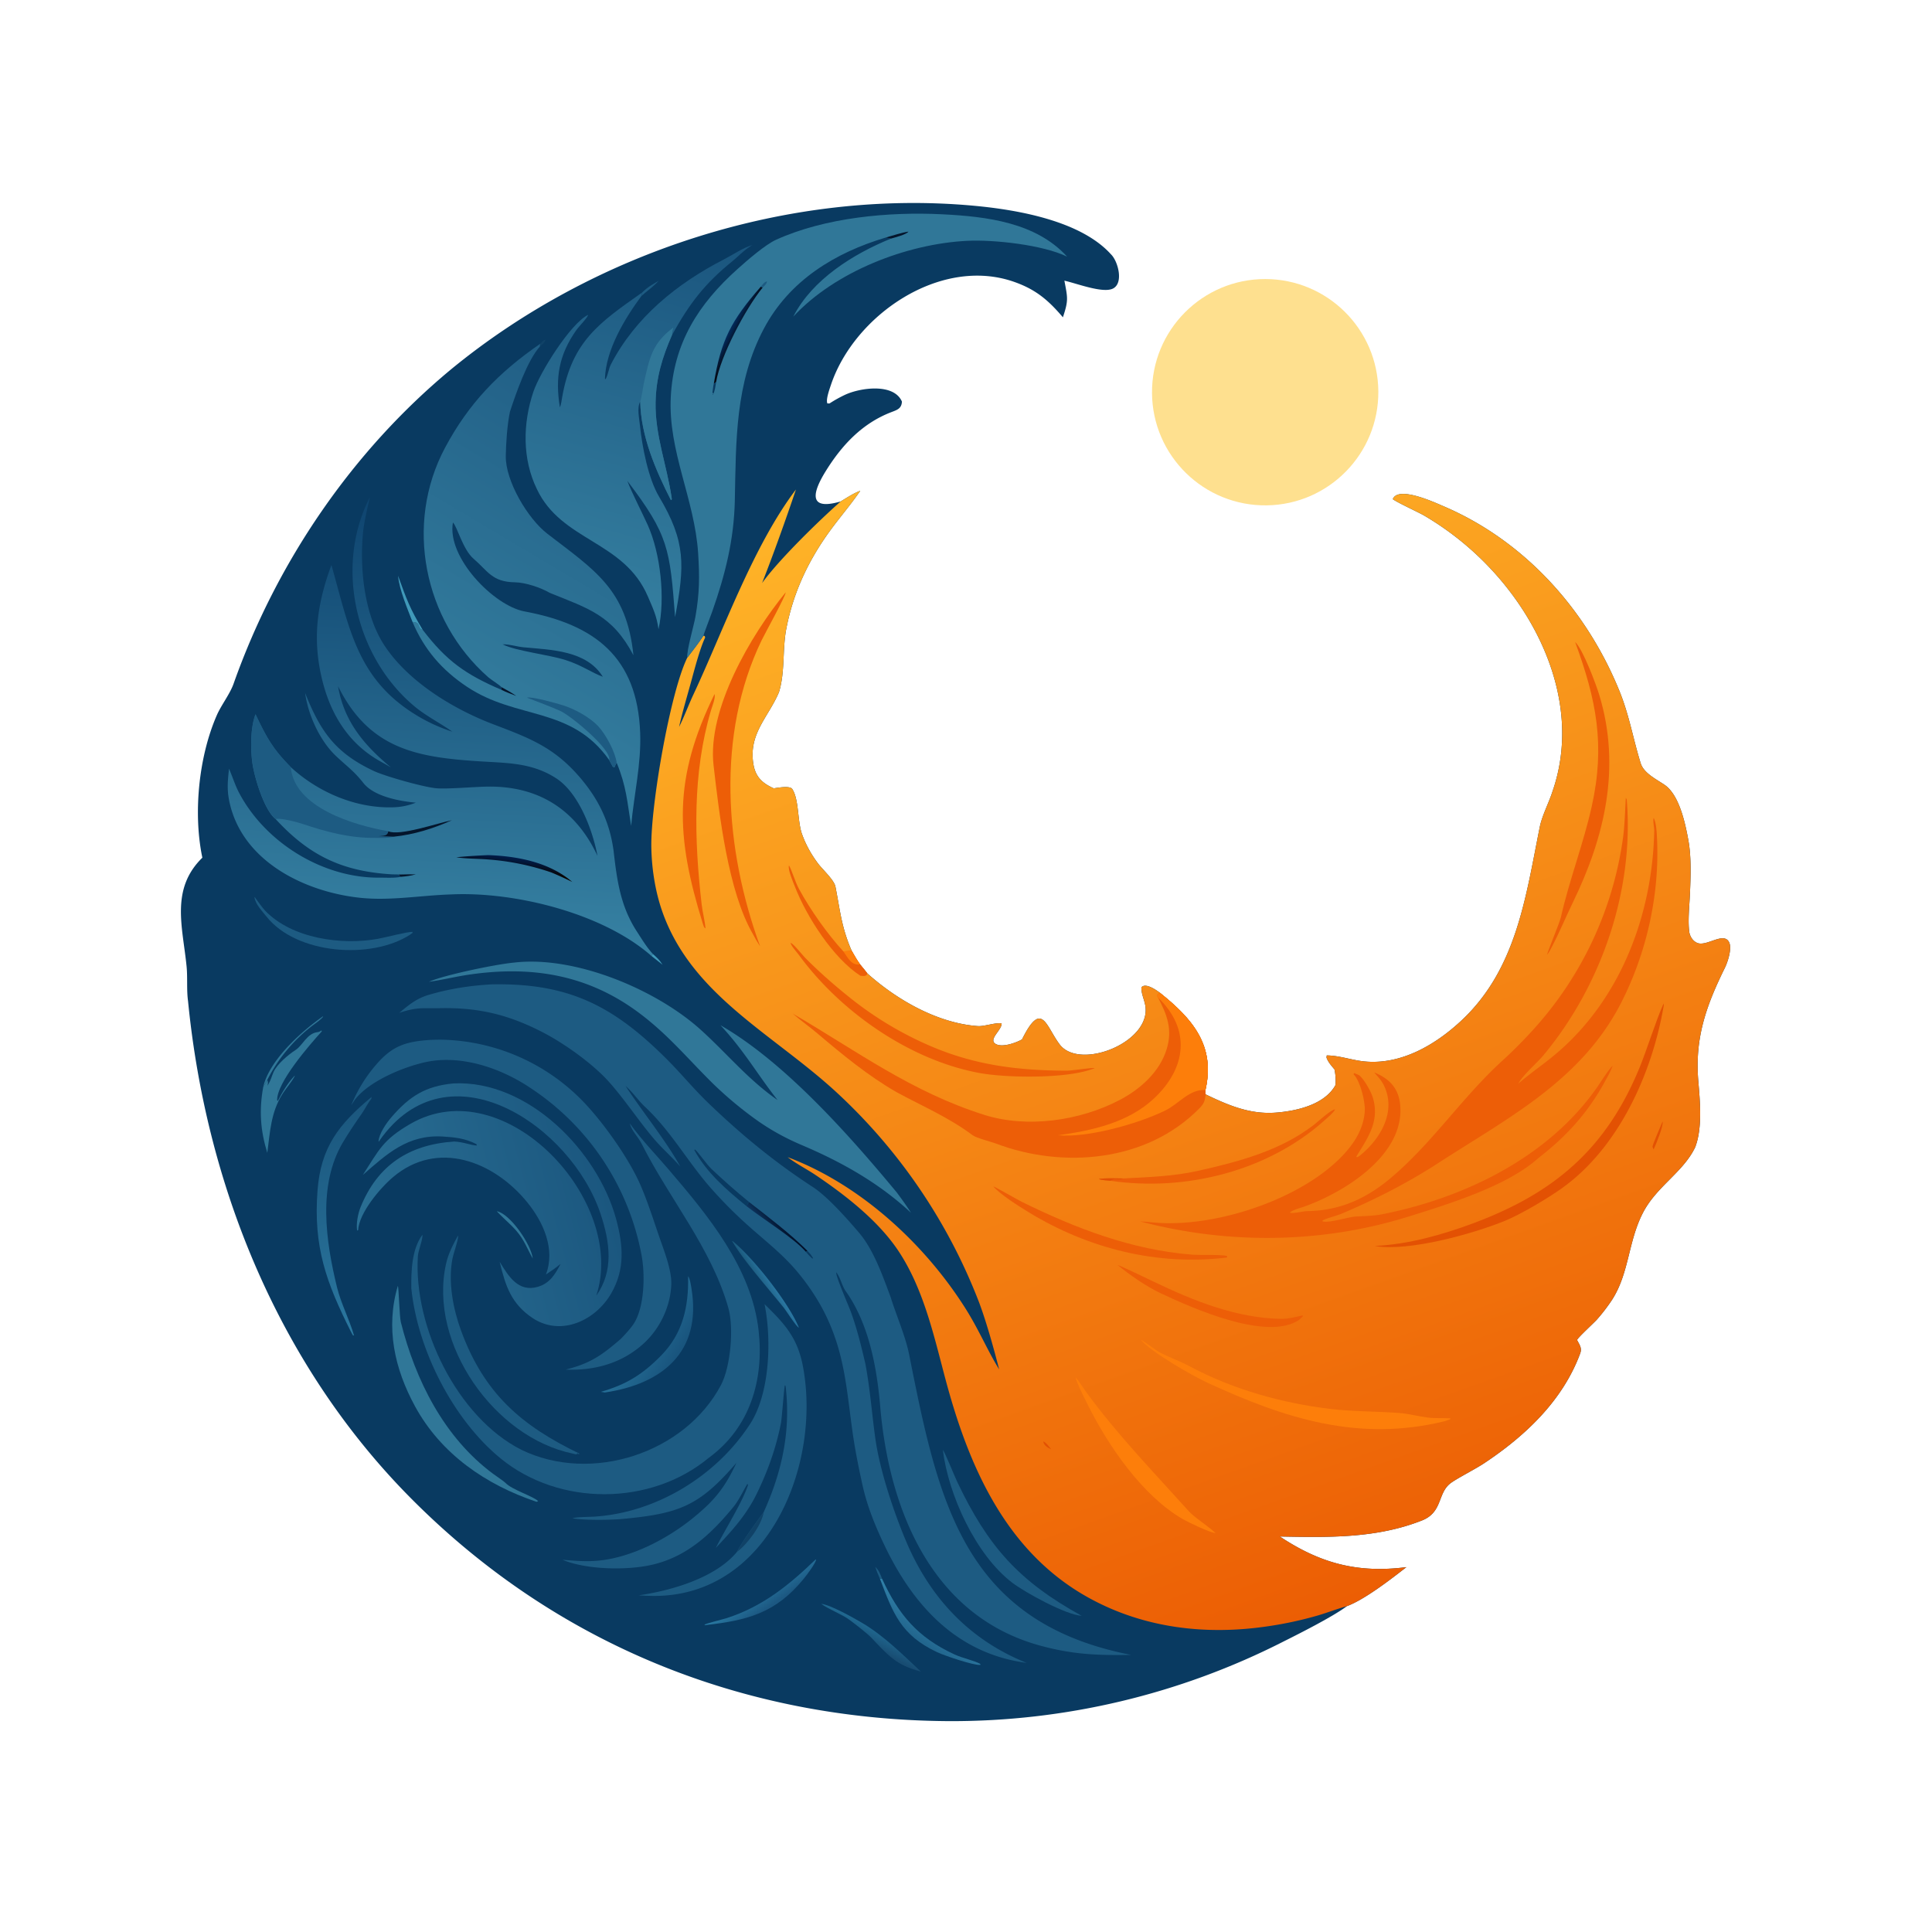
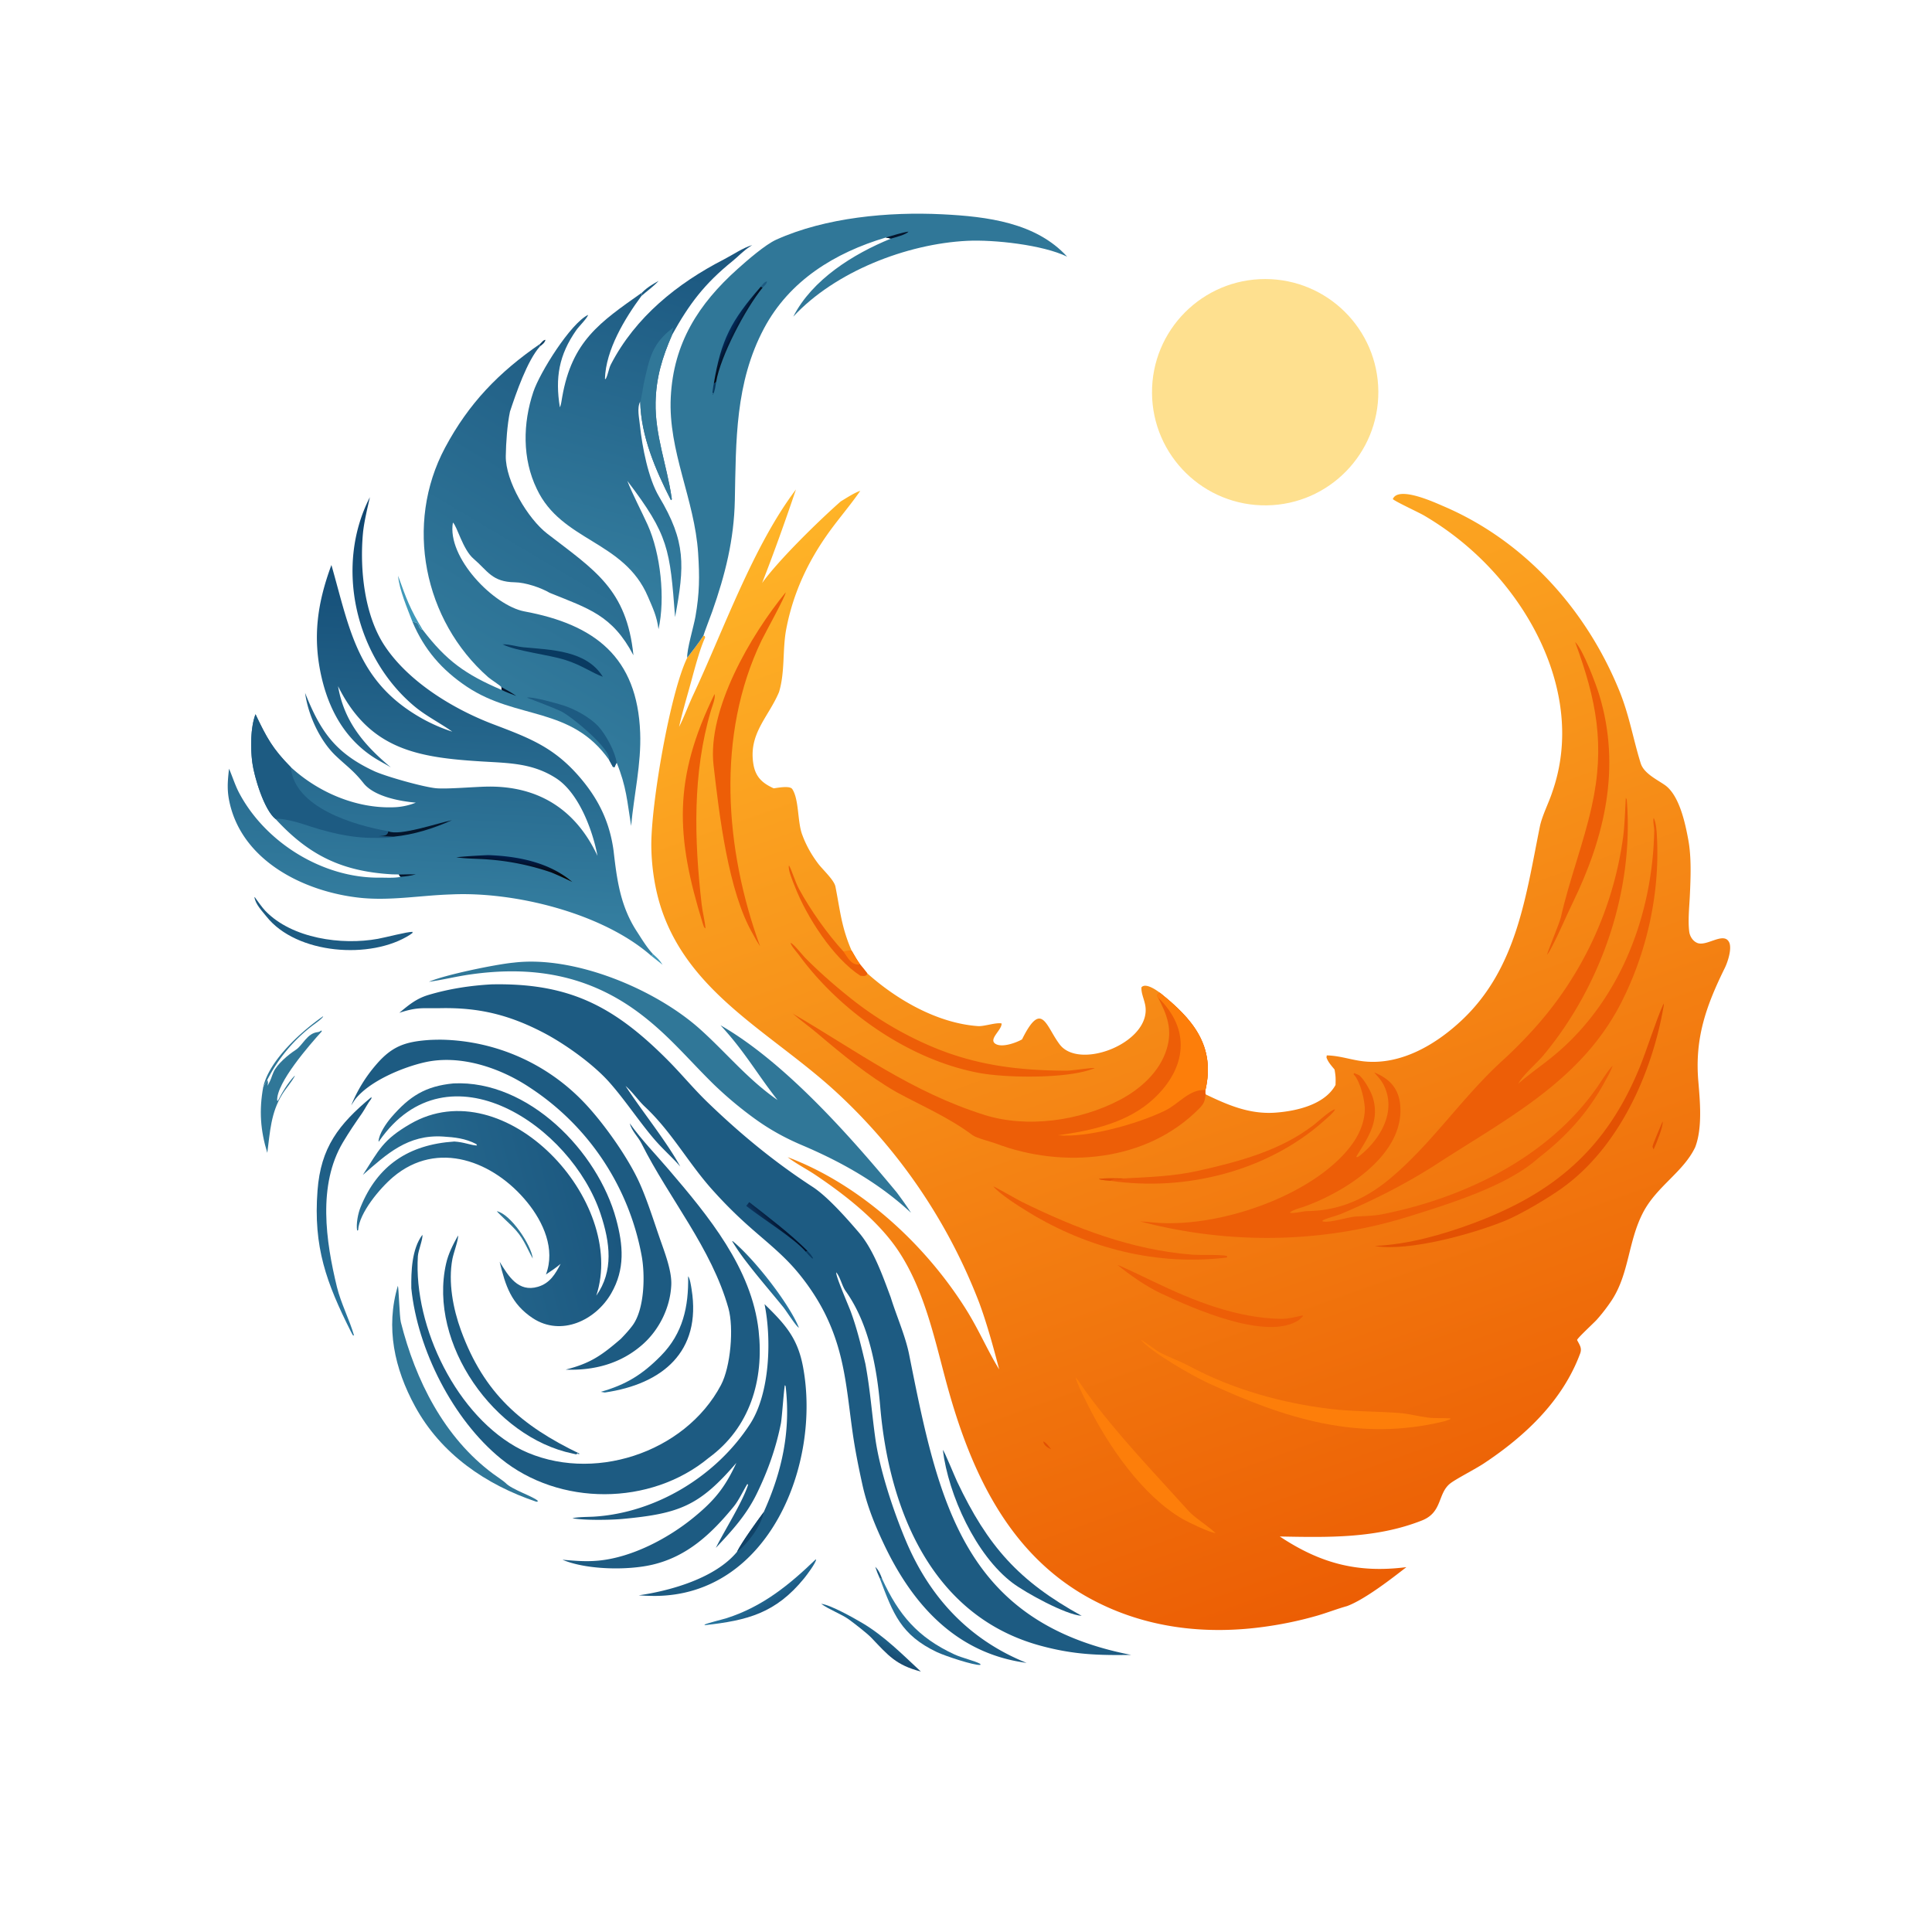
<svg xmlns="http://www.w3.org/2000/svg" width="1024" height="1024" preserveAspectRatio="none" style="display:block" viewBox="0 0 2048 2048">
  <defs>
    <linearGradient id="Gradient1" x1="806.208" x2="816.926" y1="1364.03" y2="1357.25" gradientUnits="userSpaceOnUse">
      <stop class="stop0" offset="0" stop-color="#1B597C" />
      <stop class="stop1" offset="1" stop-color="#2A77A2" />
    </linearGradient>
    <linearGradient id="Gradient2" x1="917.252" x2="925.778" y1="1742.89" y2="1726.05" gradientUnits="userSpaceOnUse">
      <stop class="stop0" offset="0" stop-color="#184C72" />
      <stop class="stop1" offset="1" stop-color="#206890" />
    </linearGradient>
    <linearGradient id="Gradient3" x1="990.851" x2="973.31" y1="1711.22" y2="1737.54" gradientUnits="userSpaceOnUse">
      <stop class="stop0" offset="0" stop-color="#3181A9" />
      <stop class="stop1" offset="1" stop-color="#22668E" />
    </linearGradient>
    <linearGradient id="Gradient4" x1="802.618" x2="815.478" y1="1684.05" y2="1702.87" gradientUnits="userSpaceOnUse">
      <stop class="stop0" offset="0" stop-color="#297AA3" />
      <stop class="stop1" offset="1" stop-color="#1C5882" />
    </linearGradient>
    <linearGradient id="Gradient5" x1="718.192" x2="680.732" y1="1434.93" y2="1411.83" gradientUnits="userSpaceOnUse">
      <stop class="stop0" offset="0" stop-color="#19557E" />
      <stop class="stop1" offset="1" stop-color="#256E96" />
    </linearGradient>
    <linearGradient id="Gradient6" x1="340.564" x2="424.156" y1="1183.85" y2="1396.26" gradientUnits="userSpaceOnUse">
      <stop class="stop0" offset="0" stop-color="#1B577E" />
      <stop class="stop1" offset="1" stop-color="#2B78A0" />
    </linearGradient>
    <linearGradient id="Gradient7" x1="639.968" x2="384.388" y1="1249.26" y2="1316.49" gradientUnits="userSpaceOnUse">
      <stop class="stop0" offset="0" stop-color="#1B577F" />
      <stop class="stop1" offset="1" stop-color="#2A6F94" />
    </linearGradient>
    <linearGradient id="Gradient8" x1="720.07" x2="611.69" y1="237.35" y2="641.1" gradientUnits="userSpaceOnUse">
      <stop class="stop0" offset="0" stop-color="#1A557E" />
      <stop class="stop1" offset="1" stop-color="#357FA0" />
    </linearGradient>
    <linearGradient id="Gradient9" x1="703.212" x2="509.225" y1="449.425" y2="775.56" gradientUnits="userSpaceOnUse">
      <stop class="stop0" offset="0" stop-color="#215F86" />
      <stop class="stop1" offset="1" stop-color="#347E9F" />
    </linearGradient>
    <linearGradient id="Gradient10" x1="829.225" x2="817.28" y1="1296.07" y2="1306.36" gradientUnits="userSpaceOnUse">
      <stop class="stop0" offset="0" stop-color="#000C24" />
      <stop class="stop1" offset="1" stop-color="#0C335C" />
    </linearGradient>
    <linearGradient id="Gradient11" x1="543.907" x2="545.595" y1="923.27" y2="909.696" gradientUnits="userSpaceOnUse">
      <stop class="stop0" offset="0" stop-color="#080300" />
      <stop class="stop1" offset="1" stop-color="#001C49" />
    </linearGradient>
    <linearGradient id="Gradient12" x1="486.66" x2="462.577" y1="539.154" y2="1000.17" gradientUnits="userSpaceOnUse">
      <stop class="stop0" offset="0" stop-color="#0F4570" />
      <stop class="stop1" offset="1" stop-color="#3782A3" />
    </linearGradient>
    <linearGradient id="Gradient13" x1="783.562" x2="774.791" y1="354.079" y2="349.488" gradientUnits="userSpaceOnUse">
      <stop class="stop0" offset="0" stop-color="#050913" />
      <stop class="stop1" offset="1" stop-color="#022857" />
    </linearGradient>
    <linearGradient id="Gradient14" x1="1512.55" x2="1073.24" y1="1669.2" y2="440.267" gradientUnits="userSpaceOnUse">
      <stop class="stop0" offset="0" stop-color="#EC5E04" />
      <stop class="stop1" offset="1" stop-color="#FFB528" />
    </linearGradient>
  </defs>
-   <path fill="#093A61" d="M214.499 909.184c-9.814-46.716-3.99-106.884 15.372-151.12 4.669-10.666 13.871-22.378 17.753-33.348 45.544-128.711 125.519-246.286 230.84-333.473 151.856-124.58 358.315-191.324 554.446-173.097 45.85 4.261 112.75 15.896 144.76 51.439 7.37 7.081 13.64 30.095 2.36 36.168-10.59 5.706-39.01-5.498-51.73-8.223 3.44 18.4 4.48 20.676-1.58 38.822-15.63-18.374-28.92-29.637-52.02-37.675-78.225-27.227-169.456 35.653-193.998 109.677-1.374 4.145-5.53 15.453-3.616 19.328l2.238.003a135 135 0 0 1 16.452-9.181c16.254-7.575 51.753-12.585 60.306 7.196-.384 7.228-4.771 8.73-10.912 11.065-30.993 11.785-52.709 34.977-69.926 62.778-13.431 21.688-19.616 42.419 15.958 31.984 5.772-3.478 14.64-9.293 20.709-11.219-10.18 14.796-22.17 28.674-32.452 42.859-22.764 31.404-38.579 65.115-45.965 103.402-4.221 21.877-1.146 45.724-7.746 67.172-11.28 26.712-32.618 44.1-27.062 76.623 2.307 13.506 9.727 19.964 21.472 25.309 4.745-.626 17.155-3.084 19.704.812 7.404 11.314 5.292 35.463 10.773 48.996 4.039 10.909 9.708 20.812 16.65 30.022 4.743 6.294 16.911 17.316 18.295 24.308 5.166 26.103 6.324 42.889 17.235 68.079 2.928 5.04 5.519 9.76 8.975 14.47 2.242 2.79 5.565 6.65 7.568 9.44 31.152 27.94 74.408 52.9 117.392 55.92 6.44.45 19.11-4.09 24.97-2.82.51 6.63-13.35 16.13-7.18 21.1 6.59 5.32 22.79-.68 28.87-4.22 21.02-42.48 25.28-13.87 39.92 5.39 21.68 28.52 101.06-3.74 90.11-44.03-1.36-5.67-3.74-10.8-3.49-16.47 4.1-5.16 15.37 2.49 19.43 5.6 34.7 27.71 59.27 56.01 48.42 103.27-.05 2-.32 2.81.27 4.55 23.82 11.5 46.94 21.38 74.17 19.34 21.9-1.64 51.96-8.31 63.47-29.31.23-7.29.21-9.16-1.02-16.36-3.38-4.21-6.83-7.78-8.57-12.81l.33-2.18c13.91.25 25.74 4.85 39.16 6.3 39.62 4.28 76.82-18.06 104.11-43.76 58.12-54.75 67.65-131.002 82.55-204.882 2.37-11.742 9.56-25.439 13.3-37.057 30.33-86.709-9.3-179.614-70.77-242.076a315.7 315.7 0 0 0-65.16-50.801c-6.22-3.591-30.09-14.575-33.2-17.422 5.77-14.386 44.51 3.616 53.54 7.467 86.17 36.746 151.63 109.737 186.63 195.817 10.58 26.021 14.44 50.531 22.6 76.752 3.43 11.021 17.95 17.535 26.3 23.557 14.98 11.313 21.06 40.572 24.25 58.136 3.29 18.158 2.43 39.373 1.59 57.906-.55 12.21-2.21 27.079-.66 39.024.57 4.387 3.29 9.125 7.44 11.3 9.78 5.779 28.58-11.888 34.68-.473 3.52 6.592-1.37 21.282-4.41 27.452-19.85 40.33-31.97 74.37-28.12 119.99 1.78 21.14 4.54 49.74-3.33 70.16-12.67 26.46-40.8 41.36-55.3 69.32-15.88 30.63-14.58 64.33-33.01 92.68a188.4 188.4 0 0 1-16.05 20.85c-3.16 3.49-20.57 19.47-20.82 21.47 2.77 5.41 5.4 8.54 3.24 14.35-18.64 50.16-58.37 87.49-102.01 116.43-9.25 6.14-29.75 16.53-35.78 21.33-13.47 10.75-7.98 30.49-29.84 39.15-48.76 19.3-100.14 17.95-150.73 17.01 43.2 28.67 82.71 39.05 134.16 32.49-15.49 12.11-44.31 34.45-62.98 41.32-14.48 10.92-49.91 28.86-66.58 37.17a775.26 775.26 0 0 1-356.96 84.74c-217.278-1.66-416.059-81.92-569.658-237.22-139.217-140.75-216.061-330.66-235.298-526.04-1.652-11.85-.38-24.86-1.532-36.62-4.114-41.963-17.393-82.008 16.697-115.406" />
  <path fill="url(#Gradient14)" d="M891.202 531.527c5.772-3.478 14.64-9.293 20.709-11.219-10.18 14.796-22.17 28.674-32.452 42.859-22.764 31.404-38.579 65.115-45.965 103.402-4.221 21.877-1.146 45.724-7.746 67.172-11.28 26.712-32.618 44.1-27.062 76.623 2.307 13.506 9.727 19.964 21.472 25.309 4.745-.626 17.155-3.084 19.704.812 7.404 11.314 5.292 35.463 10.773 48.996 4.039 10.909 9.708 20.812 16.65 30.022 4.743 6.294 16.911 17.316 18.295 24.308 5.166 26.103 6.324 42.889 17.235 68.079 2.928 5.04 5.519 9.76 8.975 14.47 2.242 2.79 5.565 6.65 7.568 9.44 31.152 27.94 74.408 52.9 117.392 55.92 6.44.45 19.11-4.09 24.97-2.82.51 6.63-13.35 16.13-7.18 21.1 6.59 5.32 22.79-.68 28.87-4.22 21.02-42.48 25.28-13.87 39.92 5.39 21.68 28.52 101.06-3.74 90.11-44.03-1.36-5.67-3.74-10.8-3.49-16.47 4.1-5.16 15.37 2.49 19.43 5.6 34.7 27.71 59.27 56.01 48.42 103.27-.05 2-.32 2.81.27 4.55 23.82 11.5 46.94 21.38 74.17 19.34 21.9-1.64 51.96-8.31 63.47-29.31.23-7.29.21-9.16-1.02-16.36-3.38-4.21-6.83-7.78-8.57-12.81l.33-2.18c13.91.25 25.74 4.85 39.16 6.3 39.62 4.28 76.82-18.06 104.11-43.76 58.12-54.75 67.65-131.002 82.55-204.882 2.37-11.742 9.56-25.439 13.3-37.057 30.33-86.709-9.3-179.614-70.77-242.076a315.7 315.7 0 0 0-65.16-50.801c-6.22-3.591-30.09-14.575-33.2-17.422 5.77-14.386 44.51 3.616 53.54 7.467 86.17 36.746 151.63 109.737 186.63 195.817 10.58 26.021 14.44 50.531 22.6 76.752 3.43 11.021 17.95 17.535 26.3 23.557 14.98 11.313 21.06 40.572 24.25 58.136 3.29 18.158 2.43 39.373 1.59 57.906-.55 12.21-2.21 27.079-.66 39.024.57 4.387 3.29 9.125 7.44 11.3 9.78 5.779 28.58-11.888 34.68-.473 3.52 6.592-1.37 21.282-4.41 27.452-19.85 40.33-31.97 74.37-28.12 119.99 1.78 21.14 4.54 49.74-3.33 70.16-12.67 26.46-40.8 41.36-55.3 69.32-15.88 30.63-14.58 64.33-33.01 92.68a188.4 188.4 0 0 1-16.05 20.85c-3.16 3.49-20.57 19.47-20.82 21.47 2.77 5.41 5.4 8.54 3.24 14.35-18.64 50.16-58.37 87.49-102.01 116.43-9.25 6.14-29.75 16.53-35.78 21.33-13.47 10.75-7.98 30.49-29.84 39.15-48.76 19.3-100.14 17.95-150.73 17.01 43.2 28.67 82.71 39.05 134.16 32.49-15.49 12.11-44.31 34.45-62.98 41.32-9.29 2.55-20.54 6.83-30.28 9.74a393 393 0 0 1-53.3 11.58c-65.42 9.77-131.31 2.25-189.89-30.01-87.81-48.36-127.3-139-151.95-231.2-12.241-45.77-22.981-95.49-49.596-135.93-21.273-32.31-56.388-59.69-88.132-81.07-9.368-6.31-19.653-11.47-28.699-18.24l-1.032-.79c76.57 28.77 144.774 91.39 188.199 159.92 14.23 22.45 22.96 43.65 35.27 63.85l.74 1.21c-5.72-22.14-13.25-49.47-21.12-70.58a592.3 592.3 0 0 0-153.041-224.74c-67.085-61.2-152.994-102.44-183.438-191.45-7.219-21.108-10.841-45.223-11.137-67.357-.59-44.165 19.922-163.217 38.065-200.212 5.678-7.506 12.042-15.564 17.148-23.385l1.383.317.466 1.615c-5.421 11.258-11.161 33.196-14.548 45.617-4.267 15.648-9.627 33.408-13.073 49.105 5.2-10.289 9.995-23.265 15.085-34.132 31.914-68.144 63.398-157.665 108.793-217.554-10.562 31.31-23.868 68.612-35.893 99.168 17.742-24.684 60.342-66.217 83.352-86.505" />
  <path fill="#ED5E07" d="M1229.38 1052.27c34.7 27.71 59.27 56.01 48.42 103.27-.05 2-.32 2.81.27 4.55-1.21 7.4-1.2 9.27-7.08 15.22-55.63 56.33-144.02 63.91-215.61 36.79-4.78-1.81-20.52-5.83-24.31-8.67-25.42-19.07-53.076-30.69-80.698-45.72-29.931-17.12-57.727-40.05-83.92-62.27-8.528-7.23-17.505-13.47-26.106-20.99 68.678 40.11 125.524 82.79 202.764 107.29 45.76 14.51 101.69 6.37 143.89-15.76 21.89-11.48 42.5-29.82 49.84-54.21 6.21-20.63.3-36.21-9.35-54.42-1.01-1.92-.76-.84-.49-3.28z" />
  <path fill="#FD7E0A" d="M1229.38 1052.27c34.7 27.71 59.27 56.01 48.42 103.27-16.59-1.43-28.18 14.59-42.59 21.66-28.79 14.11-82.54 29.21-113.81 26.22 36.04-4.88 74.66-13.36 102.04-39.17 34.18-32.21 39.3-72.99 4.05-106.9-1.01-1.92-.76-.84-.49-3.28z" />
  <path fill="#ED5E07" d="M912.087 1034.38c-28.87-18.62-57.259-62.872-69.536-94.734-1.647-4.273-7.818-18.33-6.181-22.23 2.885 4.64 6.352 17.165 10.667 25.049 12.303 22.484 29.713 47.178 46.958 66.055l8.82-.63c2.928 5.04 5.519 9.76 8.975 14.47 2.242 2.79 5.565 6.65 7.568 9.44l-.775 1.87c-2.442 1.45-3.092.83-6.496.71" />
-   <path fill="#FD7E0A" d="M902.815 1007.89c2.928 5.04 5.519 9.76 8.975 14.47-9.394 1.29-12.889-7-17.795-13.84z" />
+   <path fill="#FD7E0A" d="M902.815 1007.89c2.928 5.04 5.519 9.76 8.975 14.47-9.394 1.29-12.889-7-17.795-13.84" />
  <path fill="#ED5E07" d="M1723.43 845.773c.4.638.96 1.434 1.02 2.178 7.79 96.006-26.86 196.629-88.14 270.459-7.08 8.53-22.11 21.24-26.82 30.28 11.02-9.58 22.65-17.71 34.01-26.75 72.8-57.92 108.35-150.526 110.06-241.647.06-3.076-1.73-10.869-.53-13.184 2.82 5.491 3.22 15.98 3.5 22.356 2.75 59.009-11.06 120.245-37.57 172.585-42.17 83.26-120.37 122.87-194.99 171.24-32.12 20.82-65.83 37.98-101.2 53.01-6.8 2.89-14.02 4.22-20.78 7.36l.02 1.07c7.29 1.93 26.68-4.63 35.08-5.13 8.96-.53 19.02-.65 27.78-2.38 87.23-17.18 176.59-60.39 228.39-135.03 3.78-5.45 11.78-18.28 16.14-22.38-1.84 5.77-6.03 12.79-9.03 18.26-17.68 32.2-40.81 57.36-69.87 79.69-32.65 29.57-95.67 48.8-137.02 61.75-91.65 28.7-190.97 29.98-284.78 5.27 7.46.36 15.8 1.42 22.84 1.71 59.22 2.48 136.6-22.68 181.29-61.58 17.14-14.98 32.9-34.31 33.93-58.03.4-9.25-5.03-31.78-12.05-38.14l.82-1.23c.59.27 5.3 2.29 5.36 2.33 5.64 5.04 12.49 17.17 14.53 24.19 7.24 24.81-5.61 42.21-17.74 62.1l.75.61c1.83-.79 2.49-1.23 3.99-2.47 21.44-17.67 38.19-46.64 24.31-74.23-2.47-4.9-6.36-9.02-10.04-13.2 16.91 6.76 26.69 17.75 27.75 36.71 2.91 51.93-59.99 90.66-102.22 105.62-4 1.42-12.32 3.44-14.96 6.32 4.05 1.16 13.94-1.57 18.76-1.66 35.74-.59 63.95-14.13 90.4-36.91 43.37-37.33 74.01-84.09 116.01-122.41a489 489 0 0 0 32.83-32.99 379.45 379.45 0 0 0 95.35-204.471c1.55-11.827 2.13-28.995 2.82-41.276" />
  <path fill="#ED5E07" d="M832.868 627.936c.149 3.584-22.082 43.664-25.592 50.961-48.273 100.341-39.063 221.6-1.486 324.353-3.28-4.978-4.927-7.862-7.672-13.104-26.269-45.059-35.745-127.086-41.715-178.994-6.79-59.045 39.421-137.996 76.465-183.216" />
  <path fill="#FD7E0A" d="M1209 1419.88c7.09 4.05 14.77 10.69 21.04 14.01 9.53 5.06 21.03 9.09 30.8 14.32 46.17 24.7 98.3 39.24 150.19 45.4 22.29 2.65 49.88 2.51 72.44 4.22 9.86.75 20.12 3.57 30.05 4.83 8.27 1.05 15.66.32 23.92.87l-.09.9-5.85 2.08c-91.08 22.43-169.48-2.85-251.43-40.71-16.5-7.62-60.48-32.86-71.07-45.92" />
  <path fill="#E35103" d="M1763.53 1063.78c.15 2.05.24 1.46-.05 3.13-12.38 71.57-47.96 150.44-108.62 193.26-14.79 10.45-42.93 27.2-59.66 34-34.12 13.85-101.44 32.59-137.1 26.73l-.52-.16c35.44-1.64 71.4-11.84 104.22-24.06 86.75-32.3 141.38-79.8 176.36-165.33 7.5-18.34 17.84-51.18 24.78-66.3z" />
  <path fill="#ED5E07" d="M1669.72 680.596c8.21 7.446 22.25 45.068 25.7 56.493 23.07 76.492 5.72 150.035-28.22 219.763-7.94 16.334-14.87 33.418-23.72 49.798-1.12 2.32-1.97 3.33-3.48 5.41-.12-2.09 13.15-33.371 14.57-39.63 9.02-39.782 23.93-77.96 32.77-117.743 14.49-65.191 4.77-113.178-17.62-174.091" />
  <path fill="#ED5E07" d="M838.071 999.5c3.191.9 12.29 12.67 15.803 16.2 15.43 15.51 31.597 29.6 48.69 43.19a370.5 370.5 0 0 0 86.061 50.93c46.575 19.55 90.995 24.85 141.155 25.18 6.57.05 28.11-3.54 30.76-2.76l-1.88.71c-27.41 10.58-91.55 9.87-120.94 4.37-73.668-13.79-146.775-64.79-190.807-124.96-2.075-2.84-8.438-9.84-8.842-12.86" />
  <path fill="#FD7E0A" d="M1140.08 1459.92c3.49 3.84 8.32 11.59 11.65 16.16 32.44 44.41 71.4 84.74 108.2 125.58 6.41 7.11 19.78 15.37 27.56 22.54l1.06.99c-6.2-.62-28.86-11.46-34.79-14.89-43.3-25.06-79.83-78.8-101.57-122.99-3.65-7.43-10.1-19.72-12.11-27.39" />
  <path fill="#ED5E07" d="M757.474 735.698c1.064 4.582-2.357 12.452-3.81 17.363-19.756 66.803-17.767 137.096-9.877 205.604 1.004 8.722 3.376 17.068 4.064 25.478-1.86-.94-1.939-2.814-2.938-5.43-28.706-92.451-31.379-153.413 12.561-243.015" />
  <path fill="#ED5E07" d="M1052.9 1257.61c1.47.19 26.51 14.55 30.09 16.31 57.1 28.11 116.62 51.04 180.6 56.05 8.71.69 30.15-.26 37.12 1.39l.05 1.64c-73.89 9.08-147.22-9.44-210.36-48-9.97-6.09-29.93-18.61-37.5-27.39" />
  <path fill="#ED5E07" d="M1190.7 1249.22c26.26-1.41 53.52-2.26 79.25-8.07 43.14-9.73 86.93-21.17 122.61-48.6 4.7-3.61 18.08-16.19 22.73-16.59-1.44 3.32-7.92 8.67-10.77 11.24-60.48 54.47-148.02 76.16-227.69 64.44-2.4-.19-10.45-.72-12.07-1.94 7.81-1.03 17.89-.58 25.94-.48" />
  <path fill="#E35103" d="M1176.83 1251.64c-2.4-.19-10.45-.72-12.07-1.94 7.81-1.03 17.89-.58 25.94-.48-4.7 2.42-8.28-1.09-13.87 2.42" />
  <path fill="#ED5E07" d="M1184.56 1340.87c3.71 1.06 32.74 15.05 38.06 17.6 42.66 20.46 87.63 38.73 135.67 39.6 7.11.13 15.87-2.22 22.68-3.69l-.02 1.11-3.75 3.57c-33.63 23.07-112.85-12.14-146.7-28.11-15.75-7.43-32.3-19.01-45.94-30.08" />
  <path fill="#E35103" d="M1762.47 1188.74c.87 5.23-7.08 24.47-9.6 29.7l-1.18-2.76c.49-3.45 8.94-22.53 10.78-26.94" />
  <path fill="#E35103" d="m1105.88 1528.14.48-.01c2.94 1.38 5.76 5.52 7.93 8.19-3.57-1.56-7.64-4.05-8.41-8.18" />
  <path fill="#307798" d="M728.489 697.281c-.681-8.018 6.995-33.81 8.711-43.631 4.357-24.937 4.47-42.263 2.851-67.237-3.711-57.276-31.909-108.081-29.008-165.437 2.895-57.229 29.267-98.664 70.911-135.922 10.019-8.963 29.126-25.666 40.892-30.982 52.282-23.624 119.404-29.721 175.899-26.919 47.725 2.367 99.465 8.77 132.465 44.922-25.88-12.593-77.76-18.17-105.8-16.794-64.516 3.167-140.366 32.725-184.496 80.359 20.042-39.326 63.626-66.475 103.472-82.691-1.583-.437-3.814-.804-5.478-1.135-53.894 16.087-102.047 45.512-129.09 96.417-30.622 57.643-29.567 119.15-30.869 182.238-.861 41.71-10.169 78.666-23.945 117.767-1.033 2.932-9.429 24.974-9.367 25.66-5.106 7.821-11.47 15.879-17.148 23.385" />
  <path fill="#04152C" d="M938.908 251.814c6.42-1.848 17.894-5.522 24.098-6.272-2.453 3.225-14.221 6.087-18.62 7.407-1.583-.437-3.814-.804-5.478-1.135" />
  <path fill="url(#Gradient13)" d="m806.483 303.883 1.988.889c-17.905 21.827-44.769 72.576-49.371 100.216l-2.445 1.867c7.606-46.563 18.632-67.312 49.828-102.972" />
  <path fill="#093A61" d="M759.1 404.988c-.754 4.393-1.221 9.776-3.44 13.432l-.479-.607 1.094-.29-1.053-1.539c.265-1.878.967-7.628 1.433-9.129z" />
  <path fill="#1D5B82" d="M806.483 303.883c2.146-2.561 3.428-4.828 6.536-5.626-.152 2.506-2.6 4.795-4.548 6.515z" />
  <path fill="url(#Gradient12)" d="M392.091 527.042c-2.622 11.744-6.079 25.816-7.269 37.507-3.642 38.109 1.235 87.027 22.718 119.687 25.208 38.323 72.787 67.331 115.272 83.486 39.249 14.925 65.698 24.731 93.934 58.763 18.569 22.381 29.698 45.946 33.68 75.367 3.563 31.067 7.209 58.756 24.731 85.631 5.163 7.918 10.364 16.747 17.05 23.857l-1.658 2.01c-51.477-45.392-145.038-68.458-212.508-65.217-32.328 1.011-64.644 7.036-96.991 3.495-57.677-6.314-122.388-37.806-137.19-98.747-3.455-14.226-2.684-23.506-1.069-38.033 3.685 8.476 6.386 17.487 10.726 25.691 27.876 52.693 88.702 90.373 148.694 89.805 6.618-.062 16.349.599 22.47-.87-1.119-.816-1.051-1.118-1.847-2.435-1.619-.187-5.638-.116-7.522-.226-53.017-3.11-87.866-20.274-123.14-58.568-12.244-9.589-22.709-44.946-24.702-59.904-1.965-14.739-2.039-37.18 3.394-51.207 11.715 24.64 18.1 36.562 37.335 55.998 28.926 26.682 69.227 44.045 108.993 42.613a68.6 68.6 0 0 0 23.594-4.901c-17.346-1.52-44.307-6.595-55.463-20.692-10.478-13.239-17.353-17.575-29.285-28.87-17.026-16.119-29.499-43.506-32.604-66.739 15.922 40.064 31.503 63.435 72.942 82.772 12.179 5.682 53.03 17.199 66.356 18.295 11.683.961 39.218-1.492 53.28-1.761 54.388-1.04 94.232 24.011 117.358 73.39-5.075-26.978-19.718-66.684-43.939-82.307-24.5-15.803-49.17-15.995-76.717-17.634-69.33-4.128-120.689-12.211-154.361-79.9 6.382 37.5 27.581 62.418 56.058 86.142-6.9-4.278-12.646-6.9-19.777-11.681-29.32-19.66-45.751-49.466-53.663-83.513-9.884-42.53-4.591-79.049 10.349-119.41 19.633 68.747 27.279 124.17 96.322 162.847a177.4 177.4 0 0 0 31.827 13.819c-12.677-9.017-27.719-16.603-39.533-26.377-63.067-52.18-85.639-148.627-47.845-222.183" />
  <path fill="#1D5B82" d="M292.172 868.245c-12.244-9.589-22.709-44.946-24.702-59.904-1.965-14.739-2.039-37.18 3.394-51.207 11.715 24.64 18.1 36.562 37.335 55.998 3.662 43.274 67.982 61.849 103.478 68.02-.946 5.413-5.258 4.518-10.462 5.278 5.162.133 10.819.15 15.924.517-6.489 1.735-13.517 1.216-20.057 1.253-26.614.15-50.964-6.31-75.947-14.701-5.577-1.873-23.737-6.815-28.963-5.254" />
  <path fill="#04152C" d="M411.677 881.152c11.522 5.527 53.454-8.991 67.395-11.688-20.007 8.864-40.065 15.256-61.933 17.483-5.105-.367-10.762-.384-15.924-.517 5.204-.76 9.516.135 10.462-5.278" />
  <path fill="#04152C" d="M422.834 927.039c5.893-.104 11.972-.29 17.846-.238-4.665 1.538-11.042 2.256-15.999 2.673-1.119-.816-1.051-1.118-1.847-2.435" />
  <path fill="url(#Gradient11)" d="M517.395 906.438c31.18 1.105 64.78 7.494 89.24 28.467a398 398 0 0 0-22.009-10.011 267.4 267.4 0 0 0-67.641-13.862c-10.502-.843-21.795-.672-32.044-2.098l-1.229-.183c11.558-1.195 22.091-1.747 33.683-2.313" />
  <path fill="#1D5B82" d="M520.745 1043.48c82.053-1.75 129.706 22.71 186.863 80.1 14.784 14.84 27.537 30.51 42.701 45.14 34.89 33.66 70.919 63.34 111.599 89.74 15.937 10.58 36.276 33.72 48.636 48.18 15.62 18.26 25.258 46.15 33.682 68.68 5.934 19.25 15.573 40.85 19.483 60.46 30.789 154.4 56.531 283.54 235.311 318.48-35.5.59-61.63-.37-96.21-9.79-115.389-31.42-160.441-144.45-169.731-253.32-3.561-41.73-12.04-88.03-36.654-122.58-3.948-5.57-5.595-14.56-9.891-19.78-1.32 2.63 13.127 35.56 15.414 41.84 6.69 18.35 10.921 36.12 15.398 55.06 5.247 28.47 6.666 51.24 10.504 78.9 4.686 33.78 19.476 78.1 32.67 109.27 25.272 59.7 66.95 104.45 127.69 128.85-73.8-9.81-120.279-60.69-150.964-125.3-9.803-20.63-18.105-41.08-23.046-63.5-3.97-18.01-7.714-36.56-10.31-54.82-6.365-44.76-8.18-83.05-28.57-124.97-8.166-16.79-19.647-33.82-31.781-47.93-14.616-17.01-31.386-30.12-48.057-44.87a466 466 0 0 1-38.372-37.89c-26.729-29.07-44.438-63.06-73.469-90.23-7.122-6.66-12.685-15.25-20.498-22.01 17.257 26.56 43.491 58.78 57.962 85.38-9.63-10.98-19.217-18.93-29.348-31.05-15.627-18.71-30.313-40.86-46.109-58.57-17.204-19.29-47.193-40.67-69.966-52.48-35.959-18.66-67.863-26.52-108.328-25.78-19.998.36-24.369-1.43-44.076 4.92 10.383-8.57 18.15-15.16 31.293-19.05 21.801-6.44 43.579-9.77 66.174-11.08" />
-   <path fill="#093A61" d="M791.03 1278.31c-20.821-16.99-41.948-35.17-55.011-59.16l.502-.76c3.136 2.13 12.479 15.89 17.69 20.79 13.126 12.35 26.032 23.76 39.991 35.14z" />
  <path fill="url(#Gradient10)" d="M794.202 1274.32c20.347 15.88 43.582 33.52 61.715 51.67l-1.662.97c-12.522-14.53-46.126-35.06-63.225-48.65z" />
  <path fill="#093A61" d="M855.917 1325.99c3.082 3.31 3.831 3.97 6.02 7.83l-.865.27c-3.108-2.73-4.134-3.93-6.817-7.13z" />
  <path fill="url(#Gradient9)" d="m572.65 364.442-.31 2.822c-13.409 14.947-25.297 49.516-31.748 69.058-2.931 13.765-4.23 33.436-4.441 47.038-.414 26.602 23.379 66.468 43.93 82.316 50.237 38.741 84.246 58.852 91.393 128.941-22.449-42.731-47.727-49.495-88.709-66.171-9.538-5.575-25.764-11.033-36.989-11.194-24.294-.348-28.67-12.059-43.782-24.969-11.442-9.774-17.489-34.697-21.88-38.377-6.568 37.032 43.441 88.192 75.874 94.227 74.4 13.843 119.622 48.315 122.623 128.591 1.244 33.292-6.531 65.256-9.591 98.798-4.234-26.302-4.977-41.732-15.335-67.055-.981 1.539-1.531 3.097-2.251 4.788l-1.783-.417-3.875-7.146c-40.4-57.366-97.813-42.326-150.782-77.701-26.622-17.778-45.253-39.325-57.7-68.662 9.545.197 4.372 6.823 10.809 8.325 25.084 32.854 45.26 47.241 83.659 63.681l-.248-2.967c-1.664-2.132-10.964-7.849-14.015-10.534-68.333-60.145-89.018-162.228-45.661-243.377 24.97-46.733 56.604-79.612 100.812-110.015" />
  <path fill="#1D5B82" d="M645.776 805.692c2.512-11.43-40.648-46.982-51.662-51.986-9.932-4.512-24.92-10.053-35.501-14.171 4.798-1.527 32.044 6.161 38.313 8.153 12.231 3.885 28.032 12.496 36.942 21.865 8.082 8.498 18.401 27.578 19.817 38.914-.981 1.539-1.531 3.097-2.251 4.788l-1.783-.417z" />
  <path fill="#04152C" d="M531.514 728.368c5.959 3.221 10.171 5.475 15.745 9.347-5.228-2.006-10.497-3.876-15.497-6.38z" />
  <path fill="#093A61" d="M532.802 683.047c7.343-.248 14.902 2.414 22.202 3.104 29.169 2.754 66.677 3.218 84.005 31.239-11.144-3.976-22.723-12.466-39.595-17.756-18.904-5.928-52.138-9.376-66.612-16.587" />
  <path fill="url(#Gradient8)" d="M679.906 313.774c-17.664 23.958-37.718 57.034-38.649 87.747l.747.386c2.76-5.268 3.232-11.116 5.548-15.598 25.912-50.137 70.424-85.992 119.866-111.358 8.994-4.615 20.382-12.445 29.995-15.158l-1.324.841c-9.047 5.828-12.302 10.243-19.626 16.171-29.613 23.967-45.618 44.993-64.088 78.3-10.309 23.618-16.874 45.019-17.422 71.371-.722 34.743 12.027 67.051 16.976 100.969.255 1.743.478 2.234-.719 2.714-16.354-32.155-31.787-67.852-32.544-104.51-3.734 6.834-.965 17.971-.276 25.606 2.318 22.181 8.782 56.014 20.239 75.219 28.57 47.895 27.173 73.03 16.999 127.669-5.528-72.17-6.772-86.726-50.607-144.381 5.11 13.479 15.135 32.438 21.498 46.538 13.73 30.424 18.873 77.944 11.537 110.671-1.972-14.328-5.875-21.989-11.291-34.68-25.333-59.368-91.424-58.235-117.684-113.909-15.626-32.12-14.861-69.725-3.722-102.984 6.925-20.676 39.351-72.45 57.979-81.607-.344 2.997-9.545 12.041-12.406 16.117-18.452 26.292-22.543 50.455-17.445 81.829 1.321-2.545 1.922-7.735 2.445-10.732 10.395-59.556 39.892-79.295 84.769-110.936z" />
  <path fill="#307798" d="M678.666 425.649c1.748-4.466 2.701-14.314 3.847-19.424 6.01-26.806 8.726-42.297 31.283-58.989-.711 2.496-1.092 3.589-1.3 6.183l-.121 1.686c-10.309 23.618-16.874 45.019-17.422 71.371-.722 34.743 12.027 67.051 16.976 100.969.255 1.743.478 2.234-.719 2.714-16.354-32.155-31.787-67.852-32.544-104.51" />
  <path fill="url(#Gradient7)" d="M480.745 1148.46c79.16-3.8 152.939 71.94 172.42 143.98 7.468 27.62 9.574 52.9-5.279 78.64-16.455 28.52-52.902 45.9-82.93 26.37-23.094-15.31-29.158-34.38-35.291-59.92 9.248 15.16 19.709 32.68 40.593 26.51 12.673-3.75 18.345-13.42 24.007-24.27-5.513 4.56-9.552 7.27-15.542 11.22 10.182-26.82-2.726-55.49-19.802-76.49-35.323-43.45-95.017-66.75-142.307-26.7-13.671 11.58-35.933 37.86-36.992 56.29l-1.066.33c-1.171-7.1.9-17.9 3.624-24.66 17.831-44.21 50.986-66.56 99.462-69.7 10.536.65 17.423 4.01 23.972 4.24l-.647-1.49c-11.627-6.08-22.753-7.25-35.479-8.04-37.217-2.29-59.374 18.41-84.855 40.7 17.162-26.54 21.092-37.14 50.323-54.08 100.15-58.07 230.212 81.76 197.118 182.08 18.527-26.08 14.755-56.1 4.518-86.85-30.888-92.79-161.495-181.83-234.438-77.36l-.31.75-.567-.13c.389-7.99 8.304-19.38 13.487-25.4 19.407-22.56 36.368-33.19 65.981-36.02" />
  <path fill="#1D5B82" d="M667.505 1190.75c13.924 19.18 26.108 31.22 41.163 48.83 41.965 49.07 88.139 104.61 95.517 171 5.822 52.38-9.195 102.83-52.864 134.78-61.889 51.28-158.554 51.26-220.389.85-50.99-41.56-88.39-115.96-94.915-180.54-.224-18.01.396-41.5 11.729-56.71.718 4.5-4.418 16.77-4.783 22.61-4.694 75.09 41.607 170.82 109.74 205.27 74.076 36.02 173.259 3.74 211.553-68.62 10.331-19.52 13.743-60.67 7.912-81.46-17.796-63.48-62.843-116.23-92.008-174.35-4.014-8-10.064-12.71-12.655-21.66" />
  <path fill="#1D5B82" d="M810.44 1382.44c21.437 20.96 34.925 35.44 40.713 66.05 19.534 103.3-35.992 242.9-157.063 243.26a248 248 0 0 1-17.036-.64c34.13-4.88 81.49-18.41 104.252-46.16 4.472-9.36 21.451-32.86 28.244-41.99 19.566-43.29 28.826-86.13 23.226-133.69l-.929-.99.473-1.23c-1.113 1.28-3.335 35.82-4.536 41.85-5.227 26.24-13.945 50.64-25.681 74.66-11.047 22.61-26.212 39.11-43.274 57.22 9.195-18.46 28.453-48.77 34.132-66.77l-.735-.98c-4.491 7.36-9.048 17.38-14.518 24.07-23.547 28.76-49.288 52.98-86.291 61.57-26.982 6.26-70.287 5.29-95.153-5.27 13.201 1.12 24.622 2.18 38.04.93 35.442-3.32 73.635-23.37 100.944-45.7 22.25-18.19 33.333-31.91 45.348-57.95-39.099 45.52-60.218 53.83-120.58 59.44-13.399 1.24-40.642 1.57-53.177-.7 5.104-1.47 17.1-1.36 22.91-1.72 66.009-4.12 129.958-43.29 165.546-98.49 20.904-32.43 22.73-89.6 15.145-126.77" />
  <path fill="#104267" d="M781.306 1644.95c4.472-9.36 21.451-32.86 28.244-41.99-1.932 13.29-17.364 34.28-28.244 41.99" />
  <path fill="#307798" d="M544.661 1020.42c64.557-7.73 150.451 28.31 197.686 70.78 27.99 25.16 50.442 53.1 81.898 74.89-21.613-27.42-34.749-51.48-60.511-79.29 68.145 39.11 137.061 117.16 186.789 177.14 5.641 7.56 10.103 13.75 15.193 21.69-33.821-31.53-73.486-53.84-115.841-71.81-17.632-7.49-33.801-16.39-49.333-27.61a404 404 0 0 1-43.725-36.53c-27.393-26.8-48.36-52.91-80.023-76.43-54.096-40.18-113.289-49.64-178.772-40.22-14.805 2.13-29.024 5.73-43.363 7.71 16.536-7.36 71.742-18.68 90.002-20.32" />
  <path fill="#1D5B82" d="M454.745 1102.44c4.683-.26 9.373-.36 14.063-.31a214.53 214.53 0 0 1 150.095 66.31c20.61 21.52 46.153 57.61 58.414 84.21 8.255 17.91 15.58 41.28 22.064 59.98 5.017 14.47 12.836 34.28 12.207 49.28-.997 23.75-12.512 47.44-30.299 63.18-23.101 20.45-51.552 27.9-81.668 26.75 26.272-6.62 38.223-15.14 58.411-32.53 4.229-4.34 9.128-9.66 12.656-14.51 12.664-17.4 13.313-53.68 9.396-74.12a271.6 271.6 0 0 0-118.393-177.8c-31.049-20.74-73.368-35.3-111.154-26.86-22.843 5.1-58.554 19.62-73.976 39.28-.844 1.08-3.36 5.09-4.271 6.46a154.3 154.3 0 0 1 26.691-43.47c16.752-19.47 30.95-24.09 55.764-25.85" />
  <path fill="#307798" d="M421.751 1362.99c.903 1.46 1.724 32.87 3.162 38.55 15.461 61.5 45.809 122.18 97.744 160.72 2.147 1.59 11.858 8.22 13.117 9.6 6.679 7.3 29.976 14.39 34.689 19.42l-1.685.69c-53.693-18.01-101.28-50.65-128.844-101.24-21.755-39.92-31.383-83.36-18.183-127.74" />
  <path fill="#1D5B82" d="M485.53 1309.72c.749 3.76-4.746 18.41-5.966 24.86-4.632 24.5.681 52.72 9.165 75.9 24.397 66.66 64.025 100.85 125.673 130.47l-1.155.64.318-.8-1.086.9.046-1.22-.392-.11-1.114 1.38-4.031-.92c-82.921-17.16-153.065-116.44-134.173-201.08 2.425-10.86 7.343-20.35 12.715-30.02" />
  <path fill="#1D5B82" d="M999.449 1536.9c1.801 1.74 12.661 28.46 15.061 33.52 32.55 68.68 65.35 105.66 132.12 142.42-16.91-1.05-59.54-24.49-73.35-34.92-38.76-29.27-68.03-93.17-73.831-141.02" />
  <path fill="url(#Gradient6)" d="m393.843 1162.84-.239 1.85c-3.853 4.93-6.213 10.04-9.72 15.26-7.205 10.28-13.879 20.1-20.318 30.91-26.951 45.23-18.229 104.97-6.34 153.65 4.148 16.99 13.265 34.39 18.094 51.26l-1.366-.45-2.026-3.79c-25.933-51.73-39.911-89.53-35.339-149.55 3.467-45.52 22.12-69.96 57.254-99.14" />
  <path fill="#307798" d="M283.356 1144.69c1.015 2.74.671 3.35.316 6.26 4.303-7.86 3.558-8.22 6.277-14.48 3.696-8.52 15.84-18.59 23.432-23.49 7.527-4.84 12.097-17.84 23.654-18.93 1.219-.11 2.737-1.05 3.809-1.78l.209 1.09c-12.76 14.1-48.064 54.42-47.248 73.16l.75.43c4.513-8.94 10.634-19.1 17.518-26.38l.529-.15c-3.692 7.08-9.093 12.62-13.537 19.82-11.912 19.3-12.815 39.6-15.712 61.84-7.334-23.69-8.82-45.16-4.32-69.79 1.208-1.67 3.236-5.62 4.323-7.6" />
  <path fill="url(#Gradient5)" d="M729.437 1352.87c2.033 2.36 3.141 10.45 3.681 13.82 10.672 66.38-31.163 100.58-91.985 109.42l-4.21-.71c26.784-7.64 44.044-18.26 63.844-38.41 23.191-23.6 29.31-52.01 28.67-84.12" />
  <path fill="#1D5B82" d="m269.737 951.011.333-.005c2.983 4.119 7.937 11.187 11.274 14.64 28.26 29.236 80.822 36.554 119.247 29.547 8.469-1.544 31.116-7.545 36.696-7.386l-.035 1.166-2.533 1.839c-41.356 26.718-120.475 20.898-152.26-19.25-4.567-5.77-11.815-13.078-12.722-20.551" />
  <path fill="url(#Gradient4)" d="m864.662 1653.02.381.23c-.094 3.46-9.894 16.47-12.663 19.87-30.158 36.98-60.043 44.55-104.943 49.6l-.76-.46c2.06-1.46 19.768-5.73 23.561-6.94 38.039-12.19 66.226-35.08 94.424-62.3" />
  <path fill="url(#Gradient3)" d="m932.617 1673.16 2.512.57c17.528 38.19 37.734 61.95 76.451 79.96 8.45 3.93 21.37 6.65 27.65 10.13l-.03 1.07c-6.71.77-38.08-9.82-45.813-13.48-38.572-18.24-46.735-41.18-60.77-78.25" />
  <path fill="url(#Gradient2)" d="M870.489 1700.11c9.979 1.11 34.481 14.97 43.716 20.43 22.956 13.58 42.565 33.35 61.953 51.39-26.408-6.94-34.254-16.71-52.504-35.87-4.411-4.63-18.023-15.18-23.589-19.23-8.05-5.88-20.878-10.37-29.576-16.72" />
  <path fill="url(#Gradient1)" d="m776.034 1315.6.936.27c23.713 19.74 60.062 66.91 69.913 91.57-3.043-1.41-13.271-17.77-16.68-21.97-13.209-16.27-27.055-32.18-39.728-48.85a236 236 0 0 1-14.441-21.02" />
  <path fill="#307798" d="M279.033 1152.29c6.332-28.36 40.411-59.03 63.467-75.02.221 1.73-9.13 8.28-10.937 9.65a169.1 169.1 0 0 0-48.207 57.77c-1.087 1.98-3.115 5.93-4.323 7.6" />
  <path fill="#4099B9" d="M437.294 659.329c-5.294-13.85-14.173-34.463-15.301-48.974 8.86 24.473 12.413 34.703 26.11 57.299-6.437-1.502-1.264-8.128-10.809-8.325" />
  <path fill="#307798" d="M526.654 1283.94c14.202 2.7 36.488 35.32 38.107 50.22-7.714-13.99-10.042-22.65-22.271-34.66-3.082-3.03-12.579-11.89-14.976-14.58z" />
  <path fill="#1D5B82" d="M698.187 297.719c-5.75 6.258-11.987 10.473-18.281 16.055l.795-3.705c5.491-5.57 10.817-8.495 17.486-12.35" />
  <path fill="#1D5B82" d="M927.819 1660.91c3.795 3.6 5.467 7.9 7.31 12.82l-2.512-.57c-2.074-4.61-3.26-7.45-4.798-12.25" />
  <path fill="#4099B9" d="m690.549 1013.35 1.658-2.01c4.775 4.37 6.499 5.75 10.154 11.33z" />
  <path fill="#104267" d="M572.65 364.442c2.274-2.219 3.183-4.025 5.595-4.197-.914 3.336-3.204 4.687-5.905 7.019z" />
  <path fill="#FEE08F" d="M1341.28 295.794c65.85.081 119.32 53.231 119.81 119.08.48 65.849-52.21 119.776-118.05 120.821-66.65 1.058-121.37-52.415-121.86-119.065s53.45-120.918 120.1-120.836" />
</svg>